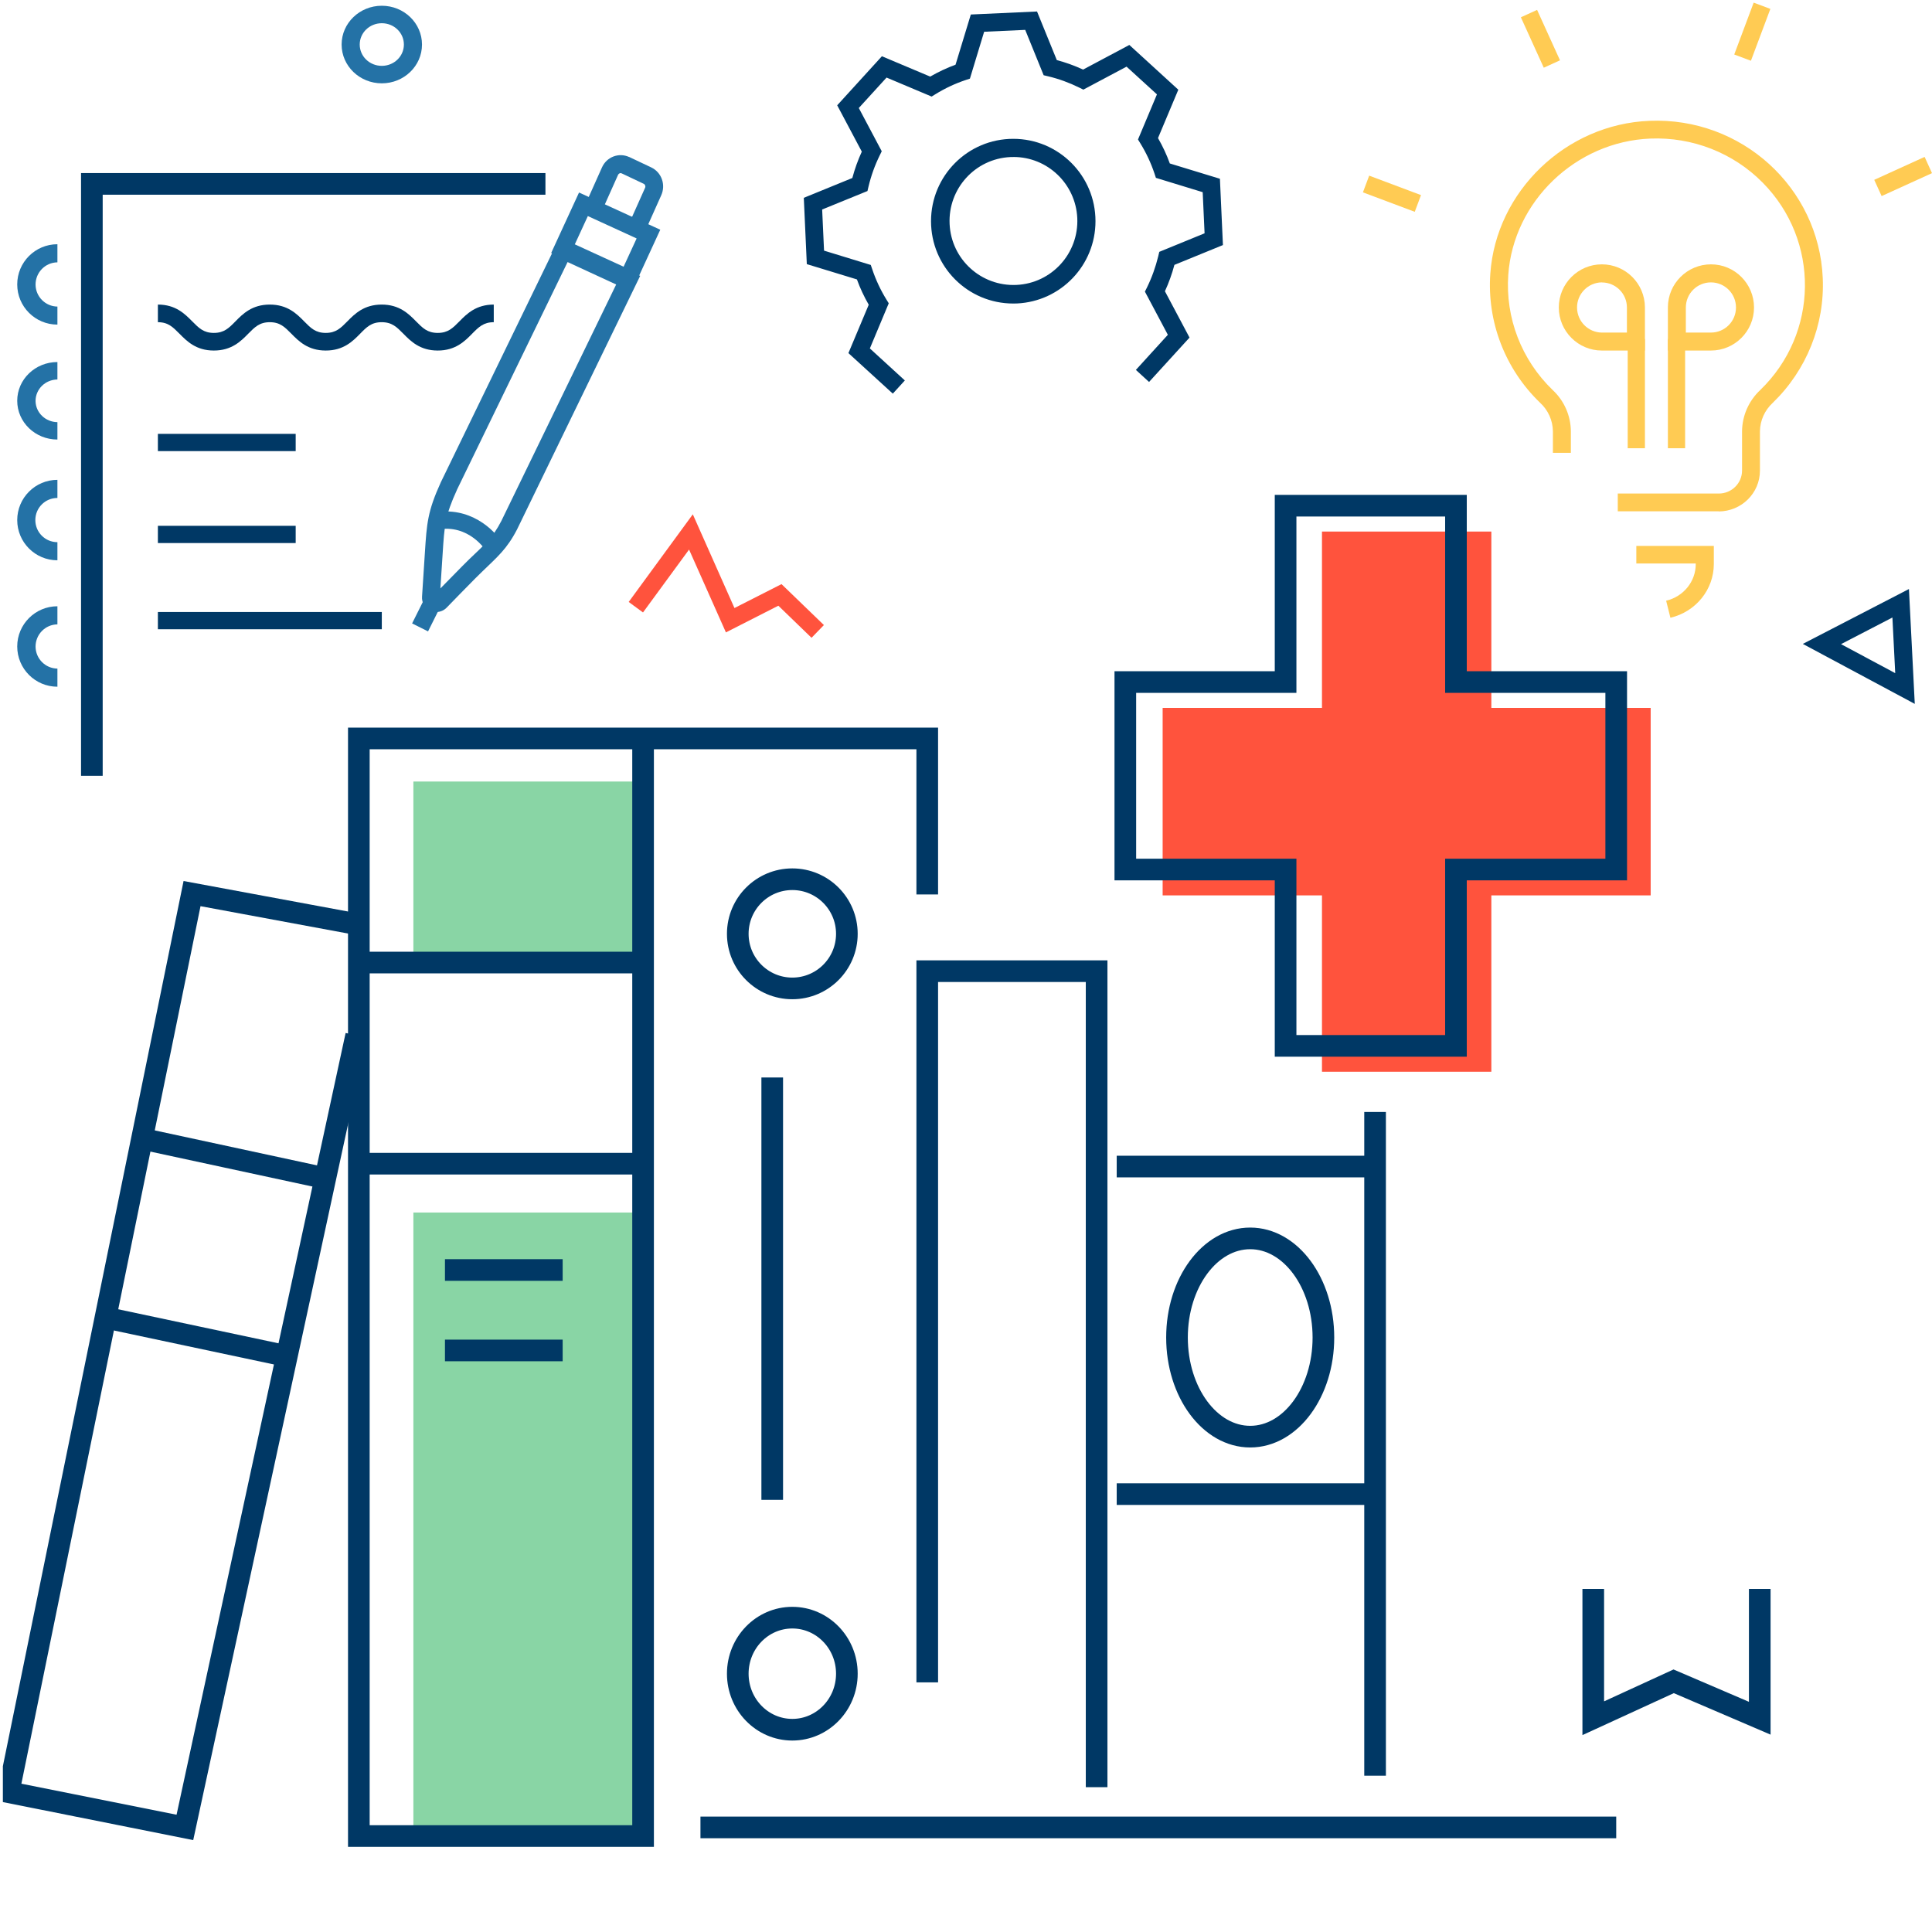
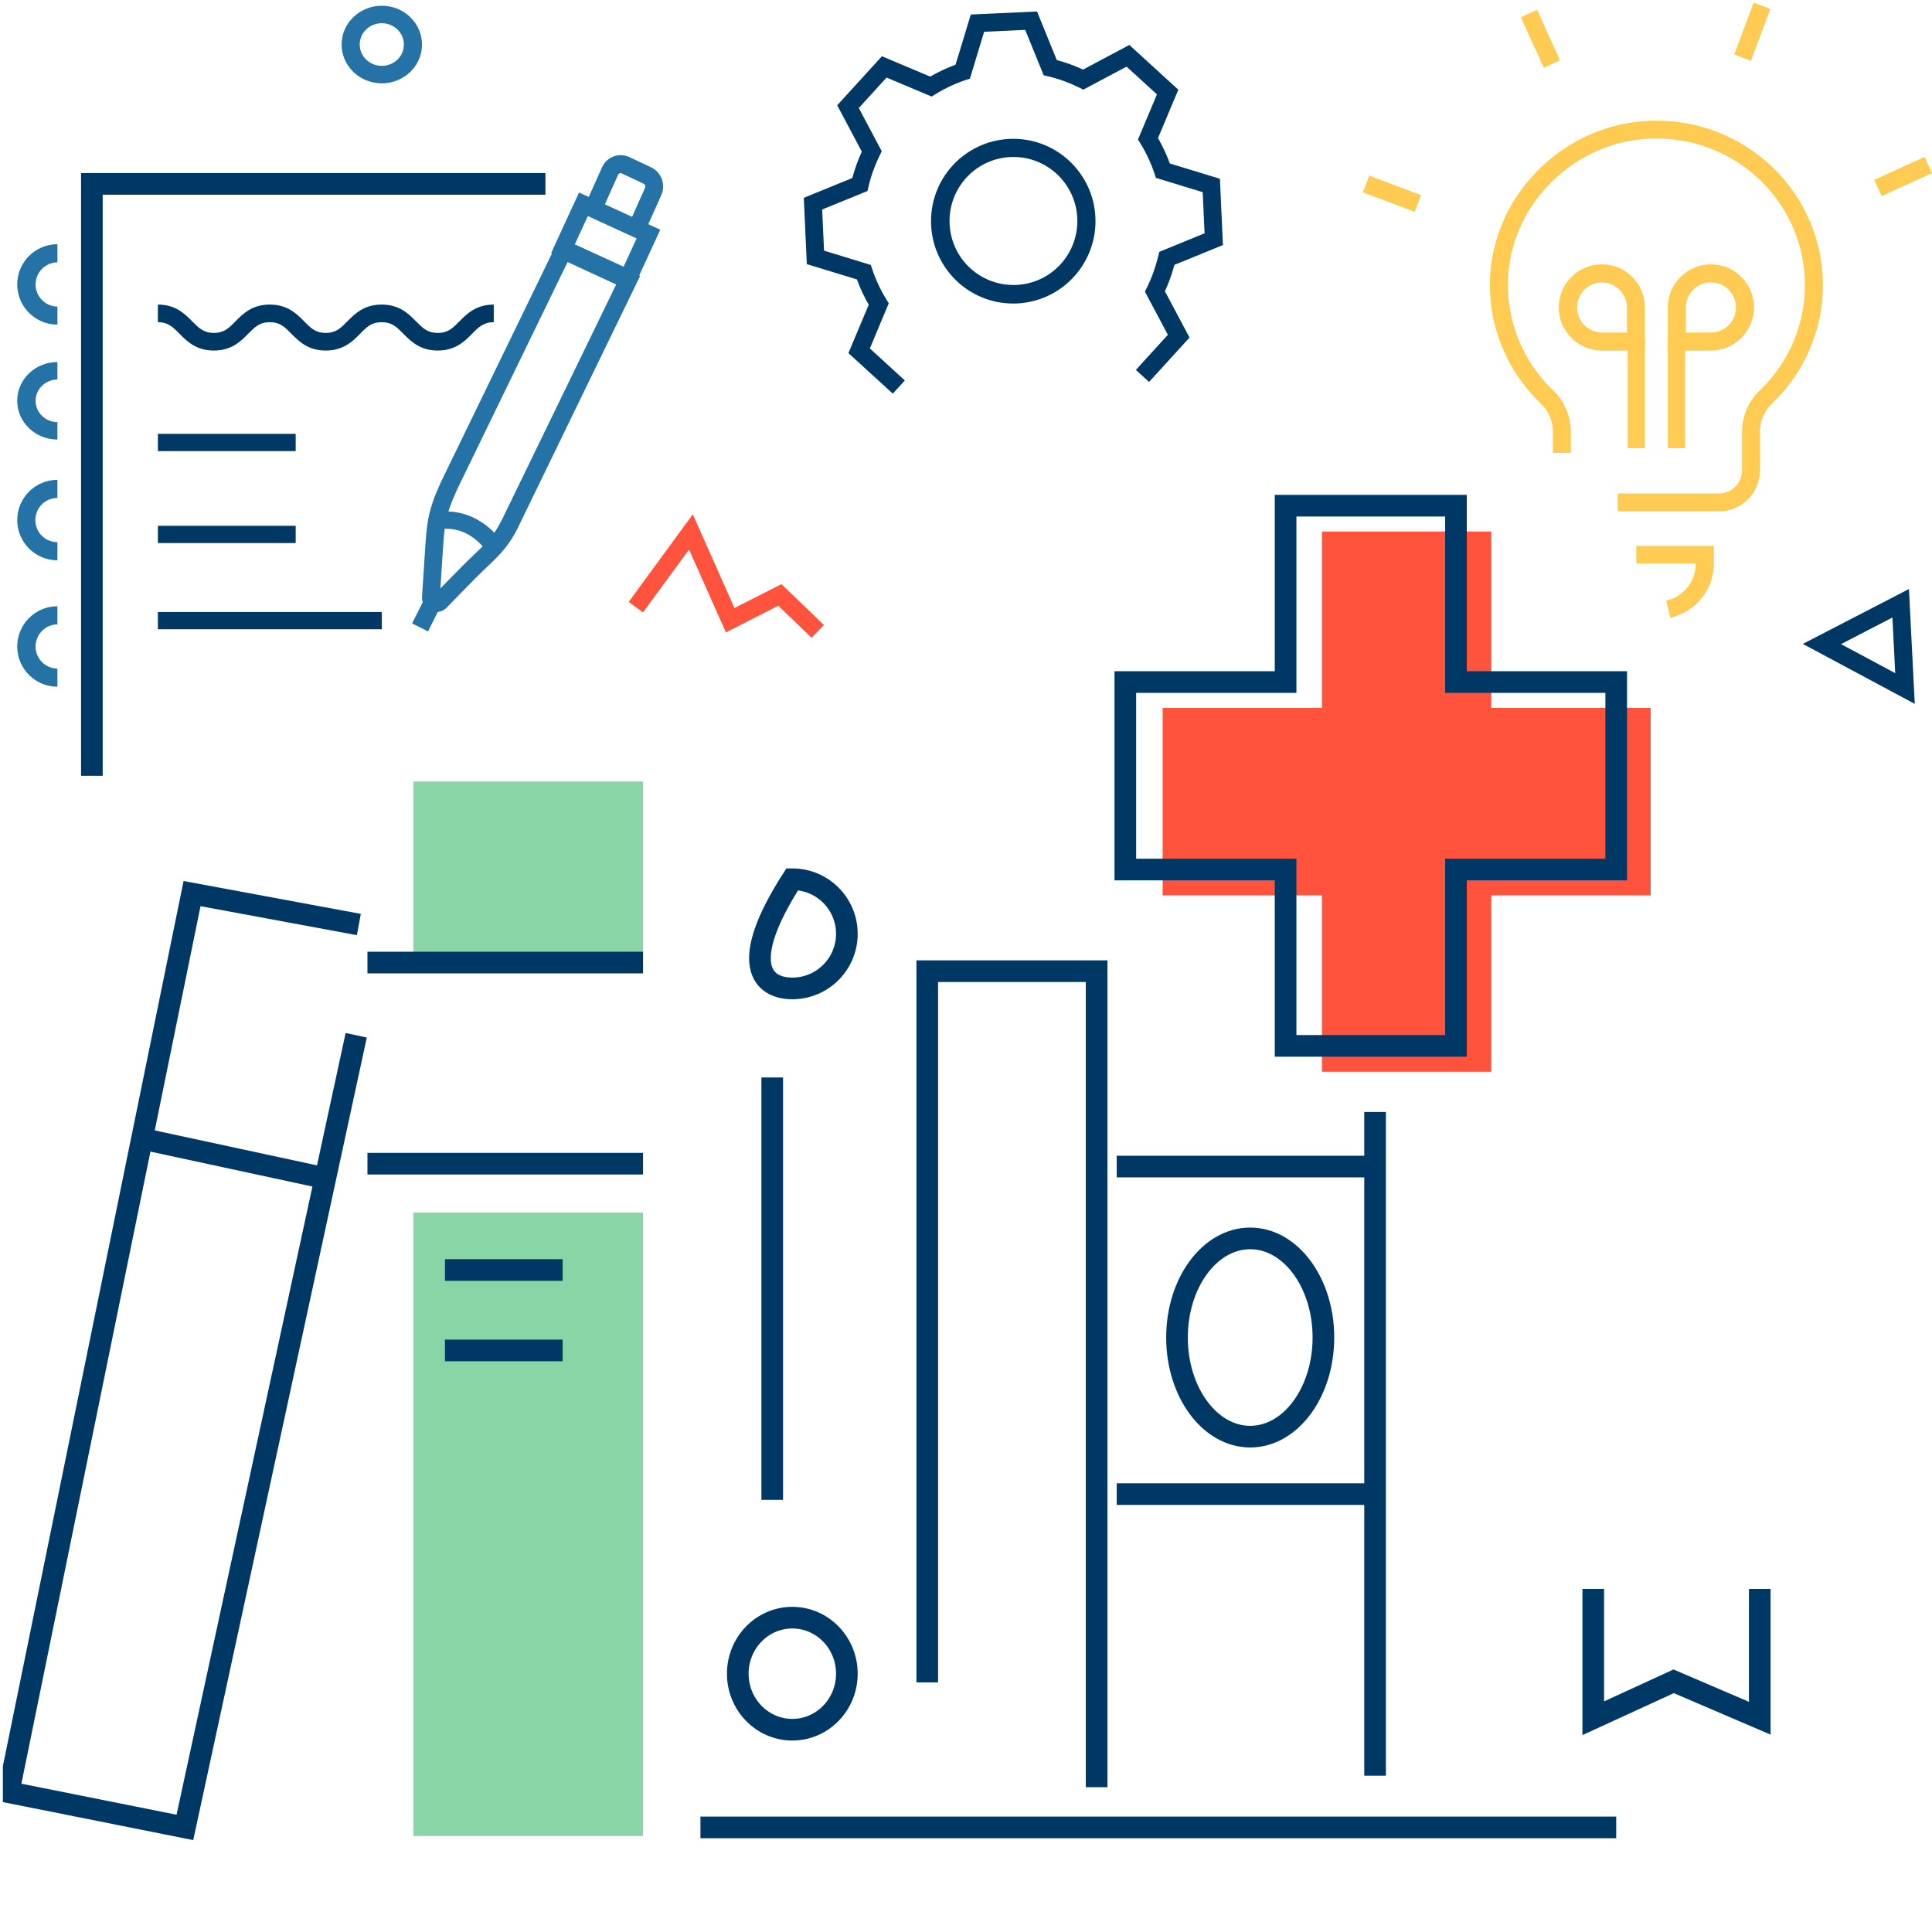
<svg xmlns="http://www.w3.org/2000/svg" width="357" height="352" viewBox="0 0 357 352" fill="none">
  <g clip-path="url(#clip0_8426_9183)">
    <g clip-path="url(#clip1_8426_9183)">
      <path d="M118.823 144.41H76.386V177.858H118.823V144.41Z" fill="#89D5A5" />
      <path d="M118.823 224.048H76.386V339.258H118.823V224.048Z" fill="#89D5A5" />
      <path d="M149.972 117.864L143.826 111.921L134.137 116.853L127.327 101.546L118.815 113.168L116.171 111.229L128.019 95.035L135.715 112.351L144.408 107.932L152.242 115.495L149.958 117.85L149.972 117.864Z" fill="#FF533D" />
      <path d="M317.602 94.476H298.937V91.196H317.602C319.983 91.196 321.901 89.286 321.901 86.947V79.681C321.929 76.802 323.147 74.048 325.262 72.069C336.1 61.605 336.296 44.443 325.71 33.745C320.277 28.236 312.715 25.288 304.944 25.606C291.179 26.16 279.655 37.218 278.703 50.782C278.143 58.727 281.139 66.505 286.908 72.069C289.037 74.048 290.241 76.802 290.269 79.681V83.667H286.95V79.681C286.922 77.688 286.068 75.778 284.584 74.421C278.115 68.193 274.754 59.46 275.384 50.561C276.448 35.35 289.359 22.935 304.804 22.326C321.761 21.62 336.1 34.63 336.814 51.391C337.192 60.014 333.817 68.401 327.572 74.435C326.088 75.806 325.234 77.702 325.206 79.695V86.961C325.206 91.127 321.789 94.49 317.574 94.504" fill="#FFCB53" />
      <path d="M303.954 64.772H295.997C291.606 64.772 288.04 61.203 288.04 56.809C288.04 52.414 291.606 48.845 295.997 48.845C300.388 48.845 303.94 52.4 303.954 56.794V64.758V64.772ZM295.997 52.176C293.438 52.204 291.382 54.303 291.41 56.864C291.438 59.384 293.48 61.427 295.997 61.455H300.626V56.822C300.626 54.261 298.556 52.19 295.997 52.19" fill="#FFCB53" />
      <path d="M303.954 62.649H300.771V82.824H303.954V62.649Z" fill="#FFCB53" />
      <path d="M316.162 64.772H308.198V56.801C308.198 52.403 311.767 48.845 316.162 48.845C320.557 48.845 324.112 52.417 324.112 56.816C324.112 61.214 320.543 64.772 316.148 64.772M311.515 61.452H316.148C318.709 61.452 320.78 59.379 320.78 56.816C320.78 54.252 318.709 52.179 316.148 52.179C313.586 52.179 311.515 54.252 311.515 56.816V61.452Z" fill="#FFCB53" />
      <path d="M311.38 62.649H308.198V82.824H311.38V62.649Z" fill="#FFCB53" />
      <path d="M308.664 114.148L307.874 110.998C311.089 110.244 313.358 107.436 313.344 104.217V104.121H302.363V100.875H316.685V104.217C316.685 108.929 313.372 113.038 308.664 114.148Z" fill="#FFCB53" />
      <path d="M324.048 0.487L320.457 10.071L323.54 11.228L327.132 1.644L324.048 0.487Z" fill="#FFCB53" />
      <path d="M284.028 1.828L281.03 3.193L285.263 12.511L288.261 11.146L284.028 1.828Z" fill="#FFCB53" />
      <path d="M253.002 32.456L251.845 35.542L261.421 39.137L262.577 36.051L253.002 32.456Z" fill="#FFCB53" />
      <path d="M355.636 28.992L346.327 33.231L347.691 36.231L357 31.993L355.636 28.992Z" fill="#FFCB53" />
      <path d="M164.961 72.722L156.773 65.246L160.526 56.308C159.664 54.805 158.928 53.245 158.344 51.63L149.085 48.804L148.529 36.553L157.496 32.891C157.941 31.221 158.524 29.592 159.247 28.019L154.701 19.457L162.959 10.393L171.884 14.152C173.386 13.289 174.943 12.551 176.569 11.953L179.391 2.681L191.625 2.124L195.281 11.104C196.949 11.549 198.576 12.134 200.133 12.858L208.682 8.305L217.733 16.575L213.979 25.513C214.841 27.016 215.578 28.576 216.162 30.204L225.42 33.031L225.976 45.282L217.01 48.944C216.565 50.614 215.981 52.243 215.258 53.816L219.804 62.378L212.325 70.578L209.892 68.351L215.8 61.863L211.56 53.886L211.935 53.134C212.839 51.296 213.534 49.347 214.021 47.356L214.215 46.535L222.584 43.11L222.237 35.509L213.59 32.864L213.326 32.056C212.672 30.107 211.796 28.241 210.726 26.501L210.281 25.777L213.784 17.438L208.168 12.315L200.188 16.561L199.424 16.185C197.589 15.28 195.656 14.57 193.668 14.097L192.848 13.902L189.442 5.521L181.852 5.869L179.224 14.528L178.418 14.793C176.472 15.447 174.609 16.324 172.871 17.396L172.148 17.842L163.821 14.333L158.691 19.958L162.931 27.949L162.556 28.715C161.652 30.552 160.957 32.488 160.485 34.478L160.29 35.3L151.921 38.711L152.269 46.312L160.902 48.957L161.18 49.765C161.833 51.714 162.709 53.58 163.779 55.32L164.224 56.044L160.735 64.383L167.199 70.3L164.975 72.736L164.961 72.722ZM187.232 56.085C178.835 56.085 172.037 49.278 172.037 40.869C172.037 32.46 178.835 25.652 187.232 25.652C195.629 25.652 202.427 32.46 202.427 40.869C202.427 48.999 196.046 55.682 187.941 56.072C187.704 56.072 187.468 56.085 187.232 56.085ZM187.26 29.021C187.079 29.021 186.898 29.021 186.704 29.021C180.184 29.327 175.165 34.868 175.471 41.398C175.777 47.927 181.31 52.953 187.83 52.647C194.35 52.34 199.368 46.8 199.062 40.27C198.756 33.963 193.557 28.993 187.246 29.007" fill="#003865" />
      <path d="M353.817 130.062L333.129 118.98L352.739 108.839L353.817 130.075V130.062ZM340.189 119.022L350.204 124.383L349.685 114.103L340.189 119.022Z" fill="#003865" />
      <path d="M70.551 15.397C66.443 15.397 63.125 12.181 63.125 8.229C63.125 4.264 66.457 1.062 70.551 1.062C74.66 1.062 77.978 4.278 77.978 8.229C77.978 12.195 74.646 15.397 70.551 15.397ZM70.551 4.291C68.292 4.291 66.471 6.049 66.471 8.229C66.471 10.41 68.292 12.167 70.551 12.167C72.81 12.167 74.632 10.41 74.632 8.229C74.632 6.049 72.81 4.291 70.551 4.291Z" fill="#2472A6" />
      <path d="M80.886 64.772C77.606 64.772 75.897 63.054 74.535 61.666C73.312 60.429 72.437 59.535 70.533 59.535C68.629 59.535 67.753 60.429 66.544 61.666C65.182 63.054 63.473 64.772 60.193 64.772C56.914 64.772 55.204 63.054 53.842 61.666C52.62 60.429 51.744 59.535 49.854 59.535C47.964 59.535 47.089 60.429 45.866 61.666C44.504 63.054 42.794 64.772 39.515 64.772C36.235 64.772 34.539 63.054 33.164 61.666C31.941 60.429 31.065 59.535 29.175 59.535V56.278C32.455 56.278 34.15 57.996 35.526 59.384C36.749 60.621 37.625 61.515 39.515 61.515C41.405 61.515 42.294 60.621 43.503 59.384C44.865 57.996 46.574 56.278 49.854 56.278C53.134 56.278 54.843 57.996 56.205 59.384C57.428 60.621 58.303 61.515 60.193 61.515C62.083 61.515 62.959 60.621 64.182 59.384C65.544 57.996 67.253 56.278 70.533 56.278C73.812 56.278 75.522 57.996 76.884 59.384C78.106 60.621 78.982 61.515 80.886 61.515C82.79 61.515 83.665 60.621 84.888 59.384C86.25 57.996 87.96 56.278 91.239 56.278V59.535C89.349 59.535 88.46 60.429 87.237 61.666C85.875 63.054 84.166 64.772 80.886 64.772Z" fill="#003865" />
      <path d="M54.637 97.158H29.175V100.344H54.637V97.158Z" fill="#003865" />
      <path d="M54.637 80.169H29.175V83.355H54.637V80.169Z" fill="#003865" />
      <path d="M70.551 113.086H29.175V116.271H70.551V113.086Z" fill="#003865" />
      <path d="M10.609 59.98C6.501 59.98 3.183 56.648 3.183 52.554C3.183 48.446 6.515 45.128 10.609 45.128V48.474C8.35 48.502 6.557 50.352 6.571 52.611C6.6 54.827 8.393 56.62 10.609 56.648V59.994V59.98Z" fill="#2472A6" />
      <path d="M10.609 103.53C6.501 103.53 3.183 100.195 3.183 96.097C3.183 91.999 6.515 88.664 10.609 88.664V92.013C8.35 92.013 6.529 93.836 6.529 96.097C6.529 98.358 8.35 100.181 10.609 100.181V103.53Z" fill="#2472A6" />
      <path d="M10.609 126.89C6.501 126.89 3.183 123.558 3.183 119.45C3.183 115.356 6.515 112.024 10.609 112.024V115.37C8.35 115.398 6.557 117.248 6.571 119.506C6.6 121.723 8.393 123.516 10.609 123.544V126.89Z" fill="#2472A6" />
      <path d="M10.609 81.217C6.501 81.217 3.183 78.004 3.183 74.057C3.183 70.095 6.515 66.896 10.609 66.896V70.122C8.35 70.15 6.557 71.933 6.571 74.111C6.6 76.248 8.393 77.977 10.609 78.004V81.231V81.217Z" fill="#2472A6" />
      <path d="M80.64 113.086C80.264 113.086 79.903 113.003 79.556 112.85C78.541 112.406 77.902 111.366 77.985 110.256L78.513 102.101C78.861 96.719 79 94.499 81.46 89.104C81.474 89.062 103.337 44.066 103.337 44.066L118.293 50.974L96.249 96.372C94.303 100.63 92.649 102.212 90.147 104.611C89.452 105.277 88.688 106.012 87.798 106.9C85.894 108.828 83.92 110.839 82.53 112.282C82.03 112.795 81.349 113.086 80.64 113.086ZM84.448 90.491C82.238 95.318 82.127 97.079 81.793 102.309L81.376 108.731C82.6 107.482 84.031 106.012 85.435 104.597C86.338 103.682 87.131 102.919 87.853 102.239C90.244 99.965 91.551 98.702 93.26 94.985L113.859 52.569L104.88 48.422L84.434 90.505L84.448 90.491Z" fill="#2472A6" />
      <path d="M78.468 110.554L76.15 115.194L79.096 116.668L81.413 112.028L78.468 110.554Z" fill="#2472A6" />
      <path d="M89.917 101.937C89.789 101.721 86.649 96.736 80.764 97.868L80.1 94.729C86.748 93.463 91.331 97.841 92.831 100.347L89.917 101.937Z" fill="#2472A6" />
      <path d="M116.859 53.623L101.848 46.747L106.996 35.572L122.006 42.448L116.859 53.623ZM106.217 45.149L115.231 49.282L117.638 44.06L108.623 39.926L106.217 45.149Z" fill="#2472A6" />
      <path d="M119.549 41.943L116.576 40.568L119.205 34.691C119.329 34.41 119.205 34.087 118.944 33.961L114.883 32.039C114.759 31.983 114.622 31.969 114.498 32.025C114.36 32.082 114.264 32.18 114.209 32.306L111.717 37.875L108.744 36.5L111.236 30.931C112.103 28.996 114.333 28.14 116.246 29.01C116.246 29.01 116.26 29.01 116.273 29.01L120.334 30.931C122.233 31.829 123.059 34.115 122.192 36.065L119.563 41.943H119.549Z" fill="#2472A6" />
      <path d="M305.015 130.805H275.574V98.22H244.278V130.805H214.837V165.448H244.278V198.033H275.574V165.448H305.015V130.805Z" fill="#FF533D" />
      <path d="M298.649 126.027H269.035V93.442H237.555V126.027H207.941V160.67H237.555V193.255H269.035V160.67H298.649V126.027Z" stroke="#003865" stroke-width="4" stroke-miterlimit="10" />
      <path d="M100.788 33.979H16.975V143.349" stroke="#003865" stroke-width="4" stroke-miterlimit="10" />
      <path d="M298.649 337.665H129.432" stroke="#003865" stroke-width="4" stroke-miterlimit="10" />
      <path d="M325.172 293.599V317.49L309.264 310.668L294.406 317.49V293.599" stroke="#003865" stroke-width="4" stroke-miterlimit="10" />
      <path d="M254.091 328.109V205.466" stroke="#003865" stroke-width="4" stroke-miterlimit="10" />
      <path d="M254.091 215.554H206.349" stroke="#003865" stroke-width="4" stroke-miterlimit="10" />
      <path d="M254.091 276.079H206.349" stroke="#003865" stroke-width="4" stroke-miterlimit="10" />
      <path d="M231.016 265.46C238.486 265.46 244.543 257.259 244.543 247.143C244.543 237.027 238.486 228.827 231.016 228.827C223.545 228.827 217.489 237.027 217.489 247.143C217.489 257.259 223.545 265.46 231.016 265.46Z" stroke="#003865" stroke-width="4" stroke-miterlimit="10" />
      <path d="M202.636 330.232V179.451H171.339V310.865" stroke="#003865" stroke-width="4" stroke-miterlimit="10" />
-       <path d="M171.339 165.275V136.447H66.308V339.258H118.83V137.614" stroke="#003865" stroke-width="4" stroke-miterlimit="10" />
      <path d="M118.823 177.858H67.899" stroke="#003865" stroke-width="4" stroke-miterlimit="10" />
      <path d="M118.823 215.023H67.899" stroke="#003865" stroke-width="4" stroke-miterlimit="10" />
      <path d="M142.694 199.095V277.14" stroke="#003865" stroke-width="4" stroke-miterlimit="10" />
-       <path d="M146.407 182.637C151.973 182.637 156.486 178.12 156.486 172.549C156.486 166.978 151.973 162.462 146.407 162.462C140.841 162.462 136.328 166.978 136.328 172.549C136.328 178.12 140.841 182.637 146.407 182.637Z" stroke="#003865" stroke-width="4" stroke-miterlimit="10" />
+       <path d="M146.407 182.637C151.973 182.637 156.486 178.12 156.486 172.549C156.486 166.978 151.973 162.462 146.407 162.462C136.328 178.12 140.841 182.637 146.407 182.637Z" stroke="#003865" stroke-width="4" stroke-miterlimit="10" />
      <path d="M146.407 319.614C151.973 319.614 156.486 314.979 156.486 309.261C156.486 303.543 151.973 298.908 146.407 298.908C140.841 298.908 136.328 303.543 136.328 309.261C136.328 314.979 140.841 319.614 146.407 319.614Z" stroke="#003865" stroke-width="4" stroke-miterlimit="10" />
      <path d="M103.97 234.667H82.221" stroke="#003865" stroke-width="4" stroke-miterlimit="10" />
      <path d="M103.97 249.532H82.221" stroke="#003865" stroke-width="4" stroke-miterlimit="10" />
      <path d="M65.821 191.294L34.165 337.665L1.592 331.156L35.487 165.116L66.308 170.833" stroke="#003865" stroke-width="4" stroke-miterlimit="10" />
      <path d="M25.462 210.244L59.942 217.677" stroke="#003865" stroke-width="4" stroke-miterlimit="10" />
-       <path d="M18.036 243.161L53.046 250.594" stroke="#003865" stroke-width="4" stroke-miterlimit="10" />
    </g>
  </g>
  <defs>
    <clipPath id="clip0_8426_9183">
      <rect width="357" height="352" fill="white" />
    </clipPath>
    <clipPath id="clip1_8426_9183">
      <rect width="356.47" height="351.469" fill="white" transform="translate(0.531 0.531)" />
    </clipPath>
  </defs>
</svg>